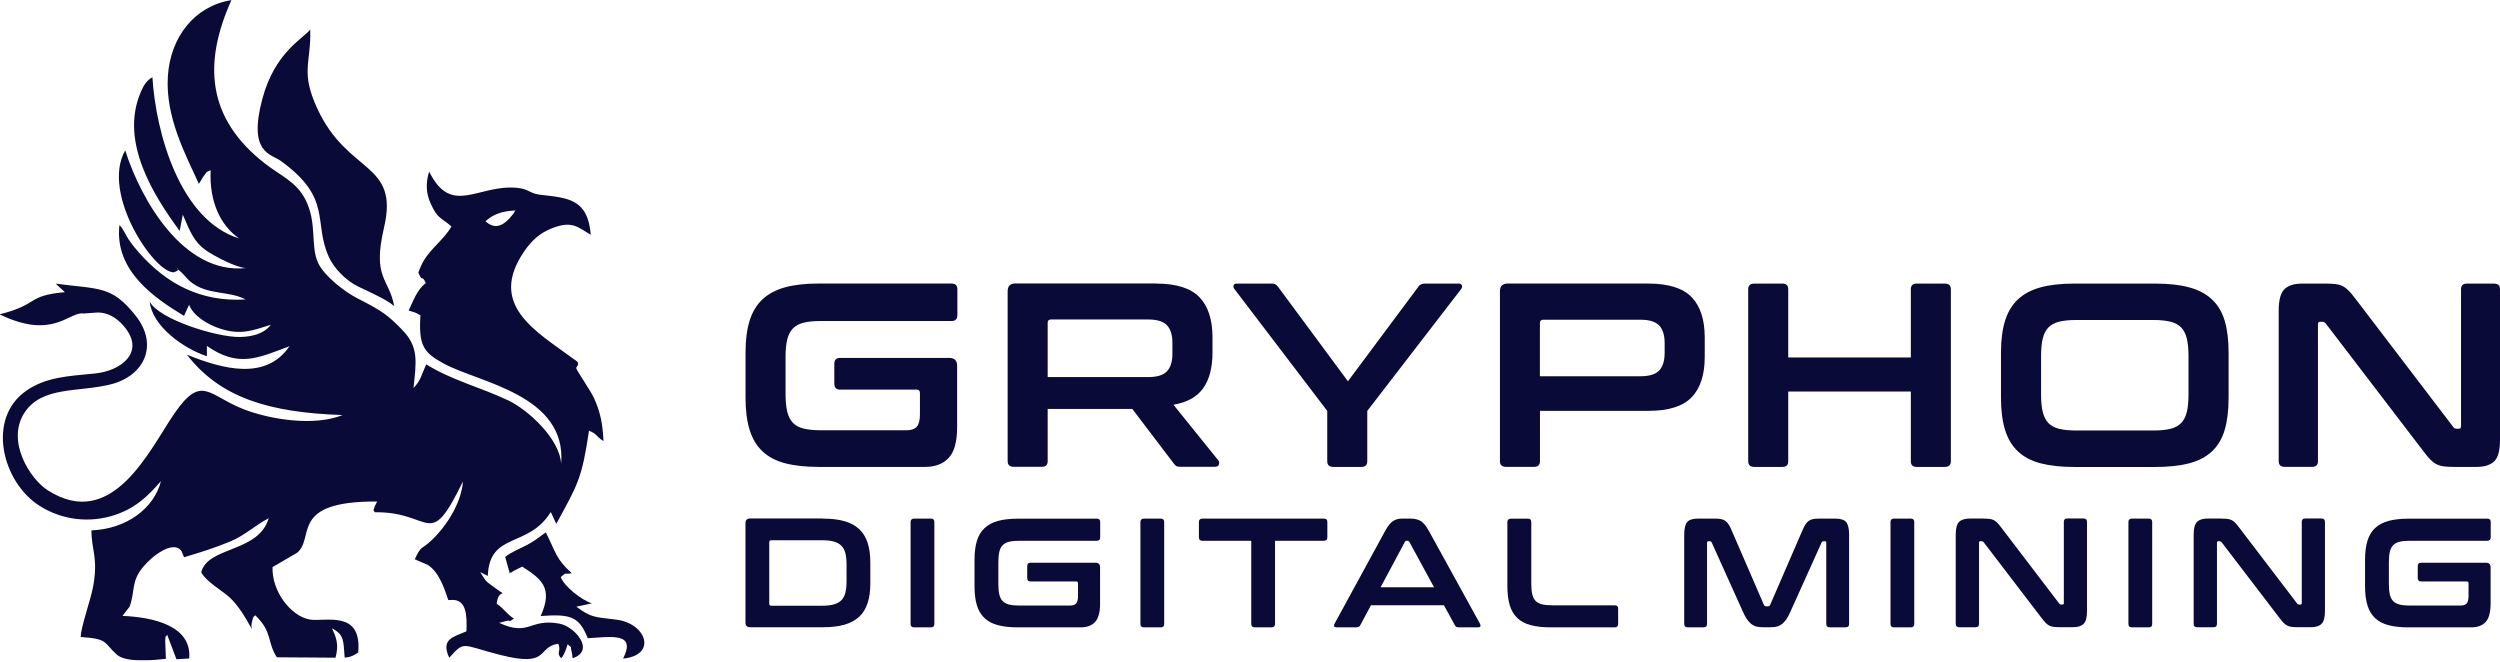
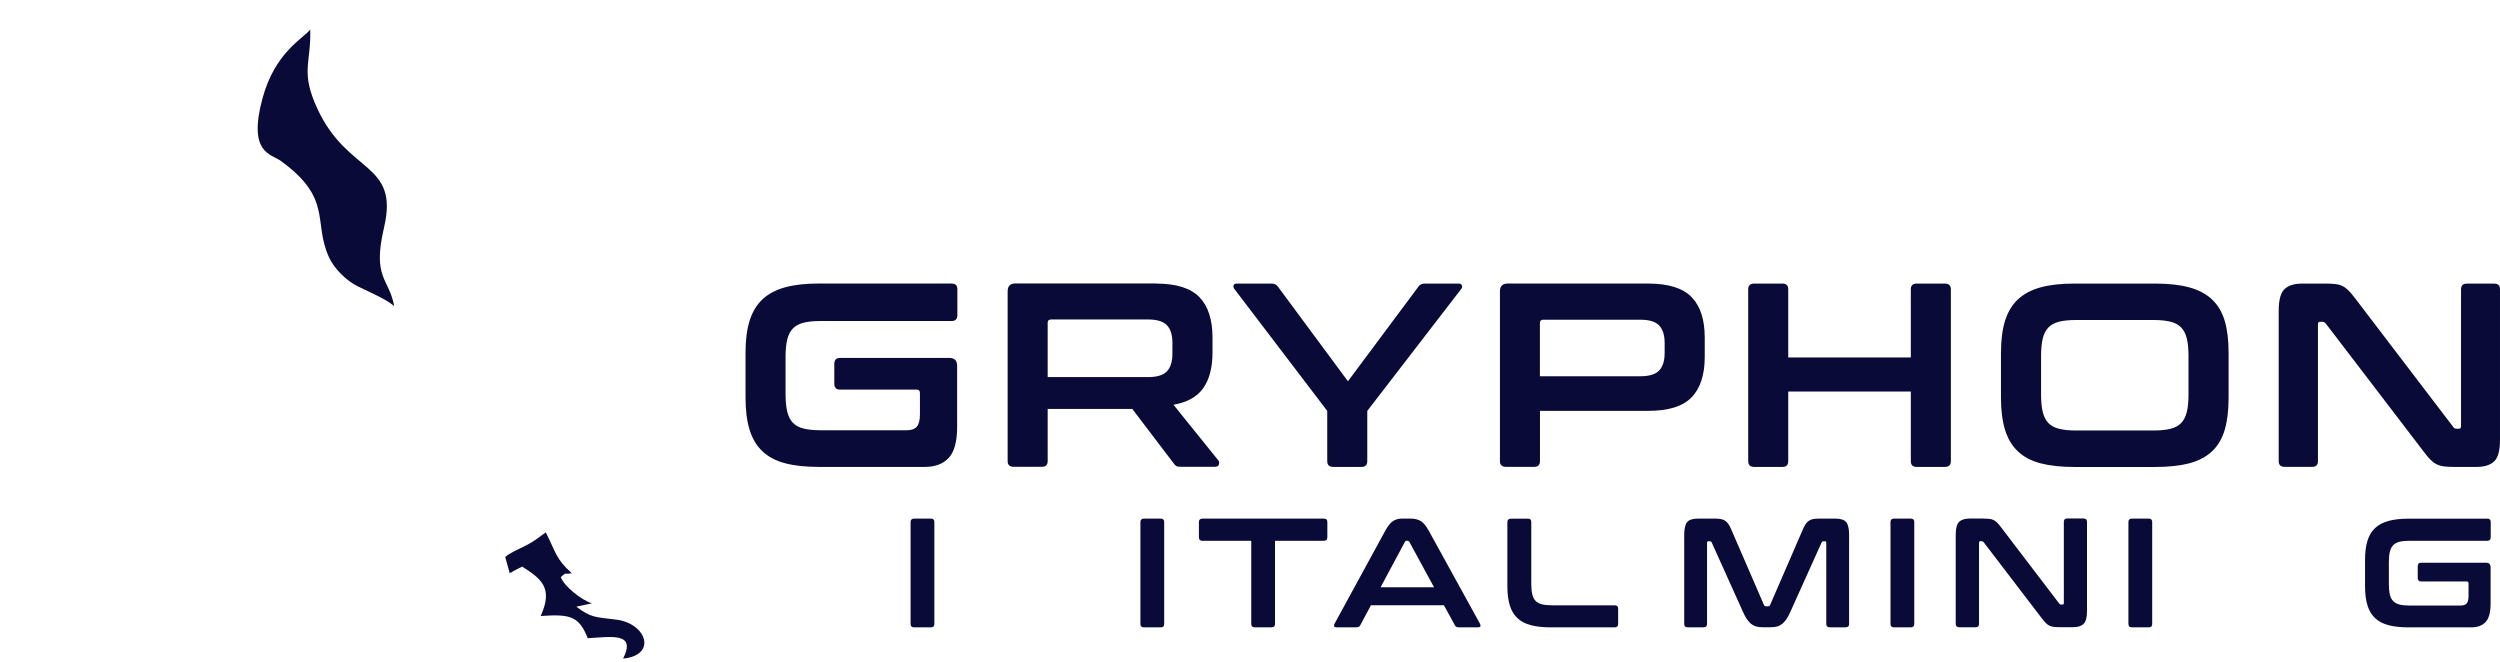
<svg xmlns="http://www.w3.org/2000/svg" fill="none" height="477" viewBox="0 0 1800 477" width="1800">
  <clipPath id="a">
    <path d="m0 0h1800v475.335h-1800z" />
  </clipPath>
  <g clip-path="url(#a)" fill="#0a0a38">
    <g clip-rule="evenodd" fill-rule="evenodd">
-       <path d="m349.508 159.297c6.217 5.536 11.539 4.003 17.203-1.916.128-.128 2.427-2.938 2.682-3.236.213-.298.724-.554.895-1.278.17-.766.596-.894.936-1.32-9.453.298-16.308 2.768-21.674 7.793zm-182.845-159.297c-20.779 46.031-17.33 85.503 24.102 117.738 11.497 8.942 22.568 13.115 29.083 25.846 8.729 17.076 3.491 33.427 9.155 45.648 4.343 9.325 18.821 20.779 28.912 25.889 16.266 8.218 21.334 11.54 32.107 22.824 11.582 12.093 9.666 22.781 7.707 41.389 5.152-5.153 5.791-9.709 9.155-16.99 19.289 11.795 37.429 15.84 59.018 25.932 13.711 6.387 37.258 27.507 38.11 45.817 4.343-49.99-59.614-58.634-84.652-72.388-14.35-7.877-18.054-12.774-16.649-34.661l-2.555-1.405c-.341-.171-.894-.426-1.277-.596l-4.642-1.448c3.407-7.154 6.26-15.415 12.349-19.758-2.768-6.047-2.64-1.405-4.343-5.323-1.32-3.023-1.448-1.234.383-5.833 4.939-12.434 16.394-18.949 22.398-29.637-7.835-6.813-9.922-5.323-14.989-16.564-3.279-7.239-3.662-14.861-1.022-22.909 16.053 32.532 35.002 9.027 63.191 11.667 8.857.81 8.814 4.046 16.734 4.982 19.545 2.342 34.321 2.598 36.407 28.828-9.24-5.28-13.115-10.518-27.976-4.684-9.112 3.577-14.988 9.368-19.97 16.649-26.443 38.579 8.516 57.485 35.342 77.286 1.959 1.447 3.747 2.001 3.449 4.215l-1.362 2.427c-.043 1.32 10.347 16.139 12.944 21.887 4.642 10.177 6.175 18.906 6.728 30.744-5.833-3.577-3.96-4.812-10.432-7.494-5.11 34.661-7.963 38.451-23.548 67.108l-3.96-8.516c-16.394 26.4-44.114 14.009-45.349 45.987l-5.493-2.725c5.067 7.707 2.811 5.493 10.305 11.071 11.284 8.431 2.981-.851 1.575 11.625 5.664 4.003 7.069 7.367 12.434 10.773-5.323 3.662-1.618.682-5.11 1.618l-5.535 1.448c21.972 10.177 21.716-3.534 43.518.596 10.816 2.044 25.889 19.204 9.581 24.825-.724-1.32-.213-1.192-.554-2.853l-.426-2.171c-1.32-4.386 1.32-1.363-2.853-4.982-.894 2.725-1.916 6.983-4.598 10.091-3.918-4.215.213-4.726-2.087-10.475-15.925 2.342-5.493 17.331-41.815 8.048-28.444-7.281-25.378-10.432-36.705 2.044-6.472-13.881 3.534-15.031 12.391-19.034.384-11.156.298-23.632-11.412-22.568l-1.66.085c-2.981-8.814-6.6-20.056-14.819-25.378l-7.962-3.407c-.256-.596-.98-.255-1.448-.468 4.939-10.433 4.258-6.6 11.284-12.987 11.029-10.05 22.313-27.167 23.505-43.221-24.91 51.098-21.546 21.547-63.531 22.228-1.746-3.662-1.235.809 0-4.258.085-.298 1.32-2.427 1.745-3.492-63.744-.341-44.412 26.017-57.697 36.961l-17.629 10.262c-.596 17.288 12.945 35.044 26.486 37.684 10.773 2.087 38.025-7.537 35.214 23.761-2.81 2.001-4.982 3.279-9.751 3.789-1.107-11.965.085-16.308-9.197-21.162 3.236 6.6 5.109 11.837 2.597 21.162l-42.241-.298c-7.324-11.326-2.81-17.969-15.584-30.275-1.746 1.959-1.235.426-2.47 5.365-.511 2.002-.085 3.875 0 4.514-4.727-8.772-10.092-17.288-15.84-22.611-5.536-5.11-17.118-11.454-20.567-18.267 4.982-18.779 41.304-13.967 48.585-38.834-9.623 4.854-16.777 12.263-28.018 16.862-10.816 4.428-20.993 7.707-32.916 11.199l-1.149-2.768c-1.022-1.874.383-.426-1.406-2.47-2.938-3.279-8.303-2.044-12.902.469-5.621 3.065-10.603 7.707-13.967 11.709-8.984 10.603-5.705 17.927-9.793 28.658l-5.11 6.642c21.887.895 50.076 7.026 48.032 30.659l-9.198.554-6.642-17.587c-2.981 4.173-.639-1.32-1.448 3.833l.511 13.413c-8.9 1.064-28.7 2.981-35.343-2.981-9.794-8.814-5.876-11.369-25.975-12.689-.17-6.387 7.239-26.826 9.027-36.875 3.577-20.397-1.363-25.933-1.32-39.899 25.421-1.022 45.051-15.883 50.075-35.513-9.197 10.518-18.693 20.482-36.364 25.378-18.778 5.195-37.131 1.32-51.055-7.536-26.997-17.076-38.238-62.723-9.836-82.694 14.307-10.049 29.935-10.645 49.693-12.604 18.693-1.831 35.726-14.988 22.015-32.574-3.917-5.025-10.432-11.327-20.056-11.327l-10.262.724s-.681-.128-.852-.128c-10.39-.085-22.185 18.864-59.486.724 28.742-7.196 19.034-13.456 47.01-15.968-2.597-2.427-4.556-4.088-6.643-6.132 31.51 4.216 40.239 1.235 57.57 23.037 16.82 21.205 6.217 43.433-17.927 49.479-23.335 5.834-49.437 1.15-62.041 20.312-13.413 20.396 3.832 47.691 16.607 55.909 47.052 30.148 73.836-30.148 91.55-55.654 19.715-28.359 24.399-12.178 50.416-2.342 19.545 7.367 50.417 11.966 70.43 3.875-52.801-1.746-88.101-12.391-112.117-43.475 25.677 10.347 56.804 18.948 73.879-6.09-22.526 8.431-36.705 15.713-59.486-.213v7.41c-17.076-5.579-39.431-21.759-41.177-39.346 6.388 12.647 48.075 25.805 65.022 25.507 8.431-.171 17.203-2.172 22.228-8.815-12.477 3.875-21.121 7.622-35.726 3.066-10.773-3.364-20.099-9.794-23.207-17.416l-3.619 7.963c-20.141-12.306-50.246-31.808-46.499-65.32 2.47 2.002 4.599 7.239 6.43 9.964 2.768 4.131 5.535 7.452 8.047 10.262 19.29 21.674 43.774 35.3 76.349 33.257-12.093-6.473-27.763-2.811-39.941-12.988-2.385-2.001-5.238-5.919-7.197-7.366-5.322-3.875 1.235-1.32-2.98.17l-1.406.639c-13.966.894-52.886-56.761-35.129-87.761 11.284 35.513 42.07 89.634 87.121 84.695-6.941-.043-23.547-8.9-29.04-12.775-8.517-6.004-11.327-13.285-16.607-25.676l-2.257 11.752c-19.204-26.06-42.709-63.914-28.487-98.831 2.811-6.898 4.812-9.411 8.857-11.88 2.47 40.325 19.886 102.919 62.382 116.077-13.285-9.326-21.589-26.358-20.439-49.139-4.642 2.597-1.065-.767-5.493 4.939l-2.981 4.94c-9.623-21.078-24.186-48.117-22.355-77.371 1.788-28.572 19.417-50.629 45.519-54.887z" />
      <path d="m283.847 220.442c-5.28-4.769-17.671-10.092-26.059-14.18-8.432-4.088-17.161-12.774-20.95-21.12-11.625-25.464 2.938-42.156-34.832-69.408-6.856-4.939-23.633-5.365-13.073-44.71 9.028-33.597 29.595-43.39 34.449-49.778.681 24.612-7.282 30.148 5.11 56.974 21.929 47.606 59.188 38.068 47.989 85.716-8.602 36.748 3.662 36.194 7.366 56.548z" />
      <path d="m363.73 400.992c4.344-3.492 8.942-5.153 15.074-8.304 6.77-3.491 9.325-6.046 14.18-9.368 7.196 14.137 7.068 18.992 18.693 29.381-6.643 1.235-2.768-1.277-7.92 2.726 2.214 6.685 15.329 16.905 22.44 18.948l-11.241 2.428c10.56 7.962 13.242 7.409 28.699 9.325 21.93 2.725 29.637 25.634 4.983 28.061 9.665-19.162-8.602-15.585-25.464-14.691-6.302-15.882-12.604-17.458-33.895-15.968 9.155-20.098.681-26.656-13.285-35.555l-6.6 3.279c-.341.17-1.065 1.235-1.32.851-.213-.383-.852.639-1.022.809l-3.322-11.965z" />
    </g>
    <path d="m685.177 204.177c2.768 0 4.131 1.363 4.131 4.131v18.48c0 2.896-1.363 4.343-4.131 4.343h-94.488c-4.897 0-8.942.426-12.178 1.235-3.194.809-5.749 2.214-7.622 4.131-1.874 1.958-3.237 4.556-4.046 7.835-.809 3.278-1.234 7.409-1.234 12.433v27.167c0 5.025.425 9.198 1.234 12.562.809 3.321 2.172 5.961 4.046 7.92 1.873 1.959 4.428 3.321 7.622 4.13 3.193.809 7.281 1.235 12.178 1.235h62.254c3.279 0 5.663-.851 7.154-2.555 1.49-1.703 2.257-4.684 2.257-8.942v-15.287c0-1.618-.767-2.469-2.257-2.469h-55.271c-2.768 0-4.13-1.448-4.13-4.344v-14.137c0-2.895 1.362-4.343 4.13-4.343h78.648c3.79 0 5.663 1.874 5.663 5.663v43.944c0 10.561-2.001 18.012-6.046 22.356-4.003 4.343-9.794 6.515-17.331 6.515h-76.178c-9.538 0-17.671-.895-24.314-2.64-6.685-1.746-12.093-4.642-16.309-8.602-4.215-3.96-7.281-9.112-9.24-15.457s-2.938-14.052-2.938-23.122v-32.447c0-9.069.979-16.734 2.938-22.994 1.959-6.302 5.025-11.411 9.24-15.371 4.216-3.96 9.666-6.856 16.309-8.687 6.685-1.831 14.776-2.725 24.314-2.725h95.638z" />
    <path d="m832.466 204.179c14.477 0 24.825 3.279 31.127 9.794 6.302 6.557 9.41 16.223 9.41 29.04v10.731c0 10.815-2.214 19.374-6.6 25.634-4.386 6.302-11.582 10.304-21.504 12.05l32.235 39.984c.638.639.809 1.576.553 2.81-.255 1.278-1.277 1.874-3.023 1.874h-24.314c-1.618 0-2.768-.17-3.407-.554-.638-.383-1.277-1.021-1.873-1.873l-29.807-39.218h-60.934v37.515c0 2.767-1.363 4.13-4.131 4.13h-20.354c-2.895 0-4.343-1.363-4.343-4.13v-122.209c0-3.79 1.874-5.663 5.664-5.663h101.258zm-78.095 67.321h72.218c6.43 0 10.944-1.363 13.584-4.13 2.64-2.768 3.96-6.984 3.96-12.647v-7.92c0-5.663-1.32-9.879-3.96-12.647s-7.154-4.13-13.584-4.13h-69.791c-1.618 0-2.469.766-2.469 2.257v39.217z" />
    <path d="m915.627 204.176c2.002 0 3.535.766 4.514 2.257l50.374 68.087 50.715-68.087c1.02-1.491 2.51-2.257 4.51-2.257h24.7c1.02 0 1.7.426 2.09 1.235.38.809.25 1.66-.39 2.555l-67.701 87.887v36.195c0 2.767-1.363 4.13-4.13 4.13h-20.354c-2.896 0-4.344-1.363-4.344-4.13v-36.195l-66.938-87.887c-.638-.895-.766-1.746-.468-2.555s1.022-1.235 2.172-1.235h25.293z" />
    <path d="m1186.87 204.177c14.48 0 24.83 3.279 31.13 9.794 6.3 6.558 9.41 16.224 9.41 29.041v13.966c0 12.817-3.15 22.526-9.41 29.041-6.3 6.557-16.65 9.793-31.13 9.793h-78.09v36.195c0 2.767-1.37 4.13-4.13 4.13h-20.36c-2.89 0-4.34-1.363-4.34-4.13v-122.209c0-3.79 1.87-5.663 5.66-5.663h101.26zm-78.09 66.725h72.21c6.43 0 10.95-1.362 13.59-4.13s3.96-6.983 3.96-12.647v-7.153c0-5.664-1.32-9.879-3.96-12.647s-7.16-4.13-13.59-4.13h-69.79c-1.61 0-2.47.766-2.47 2.256v38.494z" />
    <path d="m1283.4 204.176c2.77 0 4.13 1.362 4.13 4.13v49.054h88.27v-49.054c0-2.768 1.37-4.13 4.13-4.13h20.36c2.89 0 4.34 1.362 4.34 4.13v123.742c0 2.767-1.45 4.13-4.34 4.13h-20.36c-2.76 0-4.13-1.363-4.13-4.13v-50.161h-88.27v50.161c0 2.767-1.36 4.13-4.13 4.13h-20.35c-2.9 0-4.34-1.363-4.34-4.13v-123.742c0-2.768 1.44-4.13 4.34-4.13z" />
    <path d="m1551.79 204.176c9.54 0 17.72.894 24.44 2.725 6.73 1.831 12.18 4.727 16.4 8.687 4.21 3.96 7.28 9.069 9.15 15.371 1.88 6.303 2.81 13.967 2.81 22.994v32.447c0 9.07-.93 16.735-2.81 23.122-1.87 6.345-4.94 11.497-9.15 15.457-4.22 3.96-9.67 6.813-16.4 8.602-6.72 1.745-14.86 2.64-24.44 2.64h-58.29c-9.54 0-17.67-.895-24.32-2.64-6.68-1.746-12.09-4.642-16.3-8.602-4.22-3.96-7.29-9.112-9.24-15.457-1.96-6.345-2.94-14.052-2.94-23.122v-32.447c0-9.069.98-16.734 2.94-22.994 1.95-6.302 5.02-11.411 9.24-15.371 4.21-3.96 9.66-6.856 16.3-8.687 6.69-1.831 14.78-2.725 24.32-2.725zm-82.22 80.138c0 4.897.42 9.027 1.23 12.349.81 3.321 2.17 5.961 4.05 7.92 1.87 1.958 4.43 3.321 7.62 4.13s7.28 1.235 12.18 1.235h55.99c4.9 0 8.95-.426 12.18-1.235 3.19-.809 5.75-2.214 7.62-4.13 1.88-1.959 3.24-4.599 4.05-7.92.81-3.322 1.23-7.452 1.23-12.349v-28.274c0-4.897-.42-9.027-1.23-12.349-.81-3.321-2.17-5.961-4.05-7.92-1.87-1.959-4.43-3.321-7.62-4.13s-7.28-1.235-12.18-1.235h-55.99c-4.9 0-8.94.426-12.18 1.235-3.19.809-5.75 2.214-7.62 4.13-1.88 1.959-3.24 4.599-4.05 7.92-.81 3.322-1.23 7.452-1.23 12.349z" />
    <path d="m1674.21 204.176c3.03 0 5.54.128 7.54.383 2 .256 3.79.766 5.28 1.618 1.49.809 2.94 1.959 4.34 3.407 1.37 1.447 2.94 3.364 4.73 5.748l70.18 92.018c.51.895 1.32 1.32 2.47 1.32h1.7c1.02 0 1.49-.638 1.49-1.873v-98.448c0-2.768 1.36-4.131 4.13-4.131h19.8c2.77 0 4.13 1.363 4.13 4.131v108.242c0 7.664-1.36 12.859-4.13 15.542-2.77 2.682-7.03 4.045-12.82 4.045h-16.22c-2.9 0-5.32-.128-7.28-.383-1.96-.256-3.66-.767-5.2-1.491-1.49-.766-2.98-1.873-4.43-3.321-1.44-1.448-3.1-3.406-4.98-5.961l-70.34-92.019c-.77-.894-1.58-1.32-2.47-1.32h-1.71c-1.02 0-1.49.639-1.49 1.874v98.448c0 2.768-1.36 4.13-4.13 4.13h-19.8c-2.89 0-4.34-1.362-4.34-4.13v-108.242c0-7.664 1.36-12.859 4.13-15.542s7.03-4.045 12.82-4.045z" />
-     <path d="m592.435 373.398c6.047 0 11.199.596 15.542 1.831s7.878 3.151 10.603 5.706c2.768 2.554 4.769 5.833 6.089 9.836s1.959 8.686 1.959 14.137v15.201c0 5.451-.639 10.177-1.959 14.137-1.32 4.003-3.321 7.282-6.089 9.837s-6.302 4.471-10.603 5.706c-4.343 1.235-9.495 1.831-15.542 1.831h-52.333c-2.256 0-3.363-1.107-3.363-3.364v-71.58c0-2.256 1.107-3.364 3.363-3.364h52.333zm-38.579 61.274c0 .98.469 1.448 1.448 1.448h36.663c3.278 0 6.046-.298 8.26-.894 2.215-.596 4.046-1.576 5.408-2.896 1.363-1.32 2.385-3.151 2.981-5.365.596-2.257.894-4.982.894-8.261v-12.306c0-3.279-.298-6.046-.894-8.261-.596-2.256-1.576-4.045-2.981-5.365-1.362-1.32-3.193-2.299-5.408-2.895-2.256-.596-4.982-.895-8.26-.895h-36.663c-.979 0-1.448.511-1.448 1.576v44.157z" />
    <path d="m670.273 373.395c1.661 0 2.47.809 2.47 2.469v73.368c0 1.661-.809 2.47-2.47 2.47h-12.093c-1.703 0-2.555-.809-2.555-2.47v-73.368c0-1.618.852-2.469 2.555-2.469z" />
-     <path d="m789.671 373.395c1.619 0 2.47.809 2.47 2.469v10.944c0 1.703-.809 2.555-2.47 2.555h-56.037c-2.895 0-5.322.255-7.196.723-1.916.469-3.406 1.32-4.514 2.47-1.107 1.15-1.916 2.683-2.384 4.642-.468 1.916-.724 4.385-.724 7.366v16.096c0 2.981.256 5.45.724 7.452.468 1.958 1.277 3.534 2.384 4.684 1.108 1.149 2.641 1.958 4.514 2.469 1.916.469 4.301.724 7.196.724h36.918c1.959 0 3.364-.511 4.259-1.49.894-1.022 1.362-2.768 1.362-5.323v-9.07c0-.979-.468-1.447-1.362-1.447h-32.745c-1.661 0-2.47-.852-2.47-2.555v-8.389c0-1.703.809-2.555 2.47-2.555h46.626c2.257 0 3.364 1.107 3.364 3.364v26.06c0 6.259-1.192 10.688-3.577 13.243-2.384 2.555-5.833 3.875-10.304 3.875h-45.179c-5.664 0-10.475-.511-14.435-1.576-3.96-1.022-7.154-2.725-9.666-5.067-2.513-2.342-4.344-5.408-5.493-9.155-1.15-3.747-1.746-8.346-1.746-13.711v-19.247c0-5.365.596-9.921 1.746-13.626 1.149-3.747 2.98-6.77 5.493-9.112 2.512-2.342 5.706-4.046 9.666-5.153 3.96-1.064 8.771-1.618 14.435-1.618h56.675z" />
    <path d="m835.745 373.395c1.661 0 2.47.809 2.47 2.469v73.368c0 1.661-.809 2.47-2.47 2.47h-12.093c-1.703 0-2.555-.809-2.555-2.47v-73.368c0-1.618.852-2.469 2.555-2.469z" />
    <path d="m953.142 373.395c1.703 0 2.554.809 2.554 2.469v10.944c0 1.703-.851 2.555-2.554 2.555h-35.13v59.826c0 1.661-.809 2.47-2.47 2.47h-12.178c-1.661 0-2.47-.809-2.47-2.47v-59.826h-35.129c-1.704 0-2.555-.852-2.555-2.555v-10.944c0-1.618.851-2.469 2.555-2.469h87.334z" />
    <path d="m1015.74 373.395c2.85 0 5.23.596 7.15 1.745 1.96 1.15 3.83 3.407 5.71 6.771l37 67.193c.38.767.47 1.363.3 1.831-.17.469-.73.724-1.62.724h-14.18c-1.28 0-2.13-.468-2.56-1.448l-7.92-14.435h-52.541l-7.707 14.435c-.511.98-1.363 1.448-2.555 1.448h-14.52c-.98 0-1.533-.255-1.746-.724-.17-.468-.085-1.107.298-1.831l36.663-67.193c1.873-3.364 3.708-5.621 5.488-6.771 1.79-1.149 3.88-1.745 6.26-1.745h6.6zm-21.678 49.437h38.448l-17.8-32.746c-.29-.511-.72-.766-1.23-.766h-.68c-.51 0-.94.255-1.24.766l-17.54 32.746z" />
    <path d="m1100.05 373.395c1.62 0 2.47.809 2.47 2.469v44.626c0 2.98.25 5.45.72 7.451.47 1.959 1.28 3.535 2.39 4.684 1.1 1.15 2.64 1.959 4.51 2.47 1.92.468 4.3.724 7.2.724h45.26c1.66 0 2.47.809 2.47 2.47v10.943c0 1.661-.81 2.47-2.47 2.47h-45.95c-5.66 0-10.47-.511-14.43-1.576-3.96-1.022-7.2-2.725-9.67-5.067-2.51-2.342-4.34-5.408-5.49-9.155s-1.75-8.346-1.75-13.711v-46.286c0-1.618.86-2.47 2.56-2.47h12.09z" />
    <path d="m1234.82 373.395c1.62 0 3.06.127 4.26.34 1.19.213 2.21.639 3.15 1.278.89.638 1.7 1.49 2.38 2.554.73 1.065 1.45 2.513 2.17 4.301l23.25 53.653c.3.681.81 1.022 1.58 1.022h1.32c.76 0 1.28-.341 1.57-1.022l23.25-53.653c.77-1.788 1.49-3.236 2.17-4.301.73-1.064 1.49-1.916 2.39-2.554.89-.639 1.92-1.065 3.07-1.278 1.14-.213 2.55-.34 4.17-.34h11.96c3.88 0 6.48.894 7.84 2.64 1.32 1.745 2 4.769 2 8.984v64.17c0 1.661-.85 2.47-2.56 2.47h-11.41c-1.66 0-2.47-.809-2.47-2.47v-58.379c0-.766-.29-1.107-.89-1.107h-1.02c-.73 0-1.24.298-1.45.894l-22.57 50.076c-.89 2.001-1.79 3.705-2.72 5.067-.94 1.363-1.96 2.513-3.03 3.407-1.06.894-2.3 1.533-3.7 1.916-1.36.383-2.98.554-4.86.554h-5.36c-1.87 0-3.49-.171-4.86-.554-1.36-.383-2.59-1.022-3.7-1.916-1.06-.894-2.09-2.044-3.02-3.407-.94-1.362-1.83-3.066-2.73-5.067l-22.57-50.076c-.21-.596-.72-.894-1.44-.894h-1.03c-.59 0-.89.383-.89 1.107v58.379c0 1.661-.81 2.47-2.47 2.47h-11.41c-1.71 0-2.56-.809-2.56-2.47v-64.17c0-4.258.68-7.239 2-8.984 1.37-1.746 4.01-2.64 7.92-2.64h12.18z" />
    <path d="m1375.8 373.395c1.66 0 2.47.809 2.47 2.469v73.368c0 1.661-.81 2.47-2.47 2.47h-12.09c-1.7 0-2.55-.809-2.55-2.47v-73.368c0-1.618.85-2.469 2.55-2.469z" />
    <path d="m1428.01 373.398c1.79 0 3.28.085 4.47.213 1.19.127 2.26.468 3.15.936.9.469 1.75 1.15 2.56 2.002.81.851 1.74 2.001 2.81 3.406l41.6 54.547c.3.511.76.766 1.45.766h1.02c.59 0 .89-.383.89-1.107v-58.379c0-1.618.81-2.47 2.47-2.47h11.75c1.62 0 2.47.81 2.47 2.47v64.17c0 4.557-.8 7.622-2.47 9.241-1.66 1.618-4.17 2.384-7.62 2.384h-9.62c-1.7 0-3.15-.085-4.3-.213-1.15-.17-2.17-.468-3.07-.894-.89-.468-1.79-1.107-2.64-1.959-.85-.851-1.83-2.044-2.98-3.534l-41.69-54.547c-.42-.511-.93-.766-1.44-.766h-1.03c-.59 0-.89.383-.89 1.107v58.379c0 1.661-.81 2.47-2.47 2.47h-11.75c-1.7 0-2.56-.809-2.56-2.47v-64.17c0-4.556.81-7.622 2.47-9.24s4.18-2.385 7.63-2.385h9.83z" />
    <path d="m1547.11 373.395c1.66 0 2.47.809 2.47 2.469v73.368c0 1.661-.81 2.47-2.47 2.47h-12.09c-1.71 0-2.56-.809-2.56-2.47v-73.368c0-1.618.85-2.469 2.56-2.469z" />
-     <path d="m1599.31 373.398c1.79 0 3.28.085 4.47.213 1.2.127 2.26.468 3.16.936.89.469 1.74 1.15 2.55 2.002.81.851 1.75 2.001 2.81 3.406l41.6 54.547c.3.511.77.766 1.45.766h1.02c.6 0 .9-.383.9-1.107v-58.379c0-1.618.81-2.47 2.47-2.47h11.75c1.62 0 2.47.81 2.47 2.47v64.17c0 4.557-.81 7.622-2.47 9.241-1.66 1.618-4.17 2.384-7.62 2.384h-9.63c-1.7 0-3.15-.085-4.3-.213-1.15-.17-2.17-.468-3.06-.894-.9-.468-1.79-1.107-2.64-1.959-.85-.851-1.83-2.044-2.98-3.534l-41.69-54.547c-.43-.511-.94-.766-1.45-.766h-1.02c-.6 0-.89.383-.89 1.107v58.379c0 1.661-.81 2.47-2.47 2.47h-11.76c-1.7 0-2.55-.809-2.55-2.47v-64.17c0-4.556.81-7.622 2.47-9.24s4.17-2.385 7.62-2.385h9.84z" />
    <path d="m1790.85 373.395c1.61 0 2.47.809 2.47 2.469v10.944c0 1.703-.81 2.555-2.47 2.555h-56.04c-2.9 0-5.32.255-7.2.723-1.91.469-3.4 1.32-4.51 2.47s-1.92 2.683-2.39 4.642c-.46 1.916-.72 4.385-.72 7.366v16.096c0 2.981.26 5.45.72 7.452.47 1.958 1.28 3.534 2.39 4.684 1.11 1.149 2.64 1.958 4.51 2.469 1.92.469 4.3.724 7.2.724h36.92c1.95 0 3.36-.511 4.25-1.49.9-1.022 1.37-2.768 1.37-5.323v-9.07c0-.979-.47-1.447-1.37-1.447h-32.74c-1.66 0-2.47-.852-2.47-2.555v-8.389c0-1.703.81-2.555 2.47-2.555h46.63c2.25 0 3.36 1.107 3.36 3.364v26.06c0 6.259-1.19 10.688-3.58 13.243-2.38 2.555-5.83 3.875-10.3 3.875h-45.18c-5.66 0-10.48-.511-14.44-1.576-3.96-1.022-7.15-2.725-9.66-5.067s-4.34-5.408-5.49-9.155-1.75-8.346-1.75-13.711v-19.247c0-5.365.6-9.921 1.75-13.626 1.15-3.747 2.98-6.77 5.49-9.112s5.7-4.046 9.66-5.153c3.96-1.064 8.78-1.618 14.44-1.618h56.68z" />
  </g>
</svg>